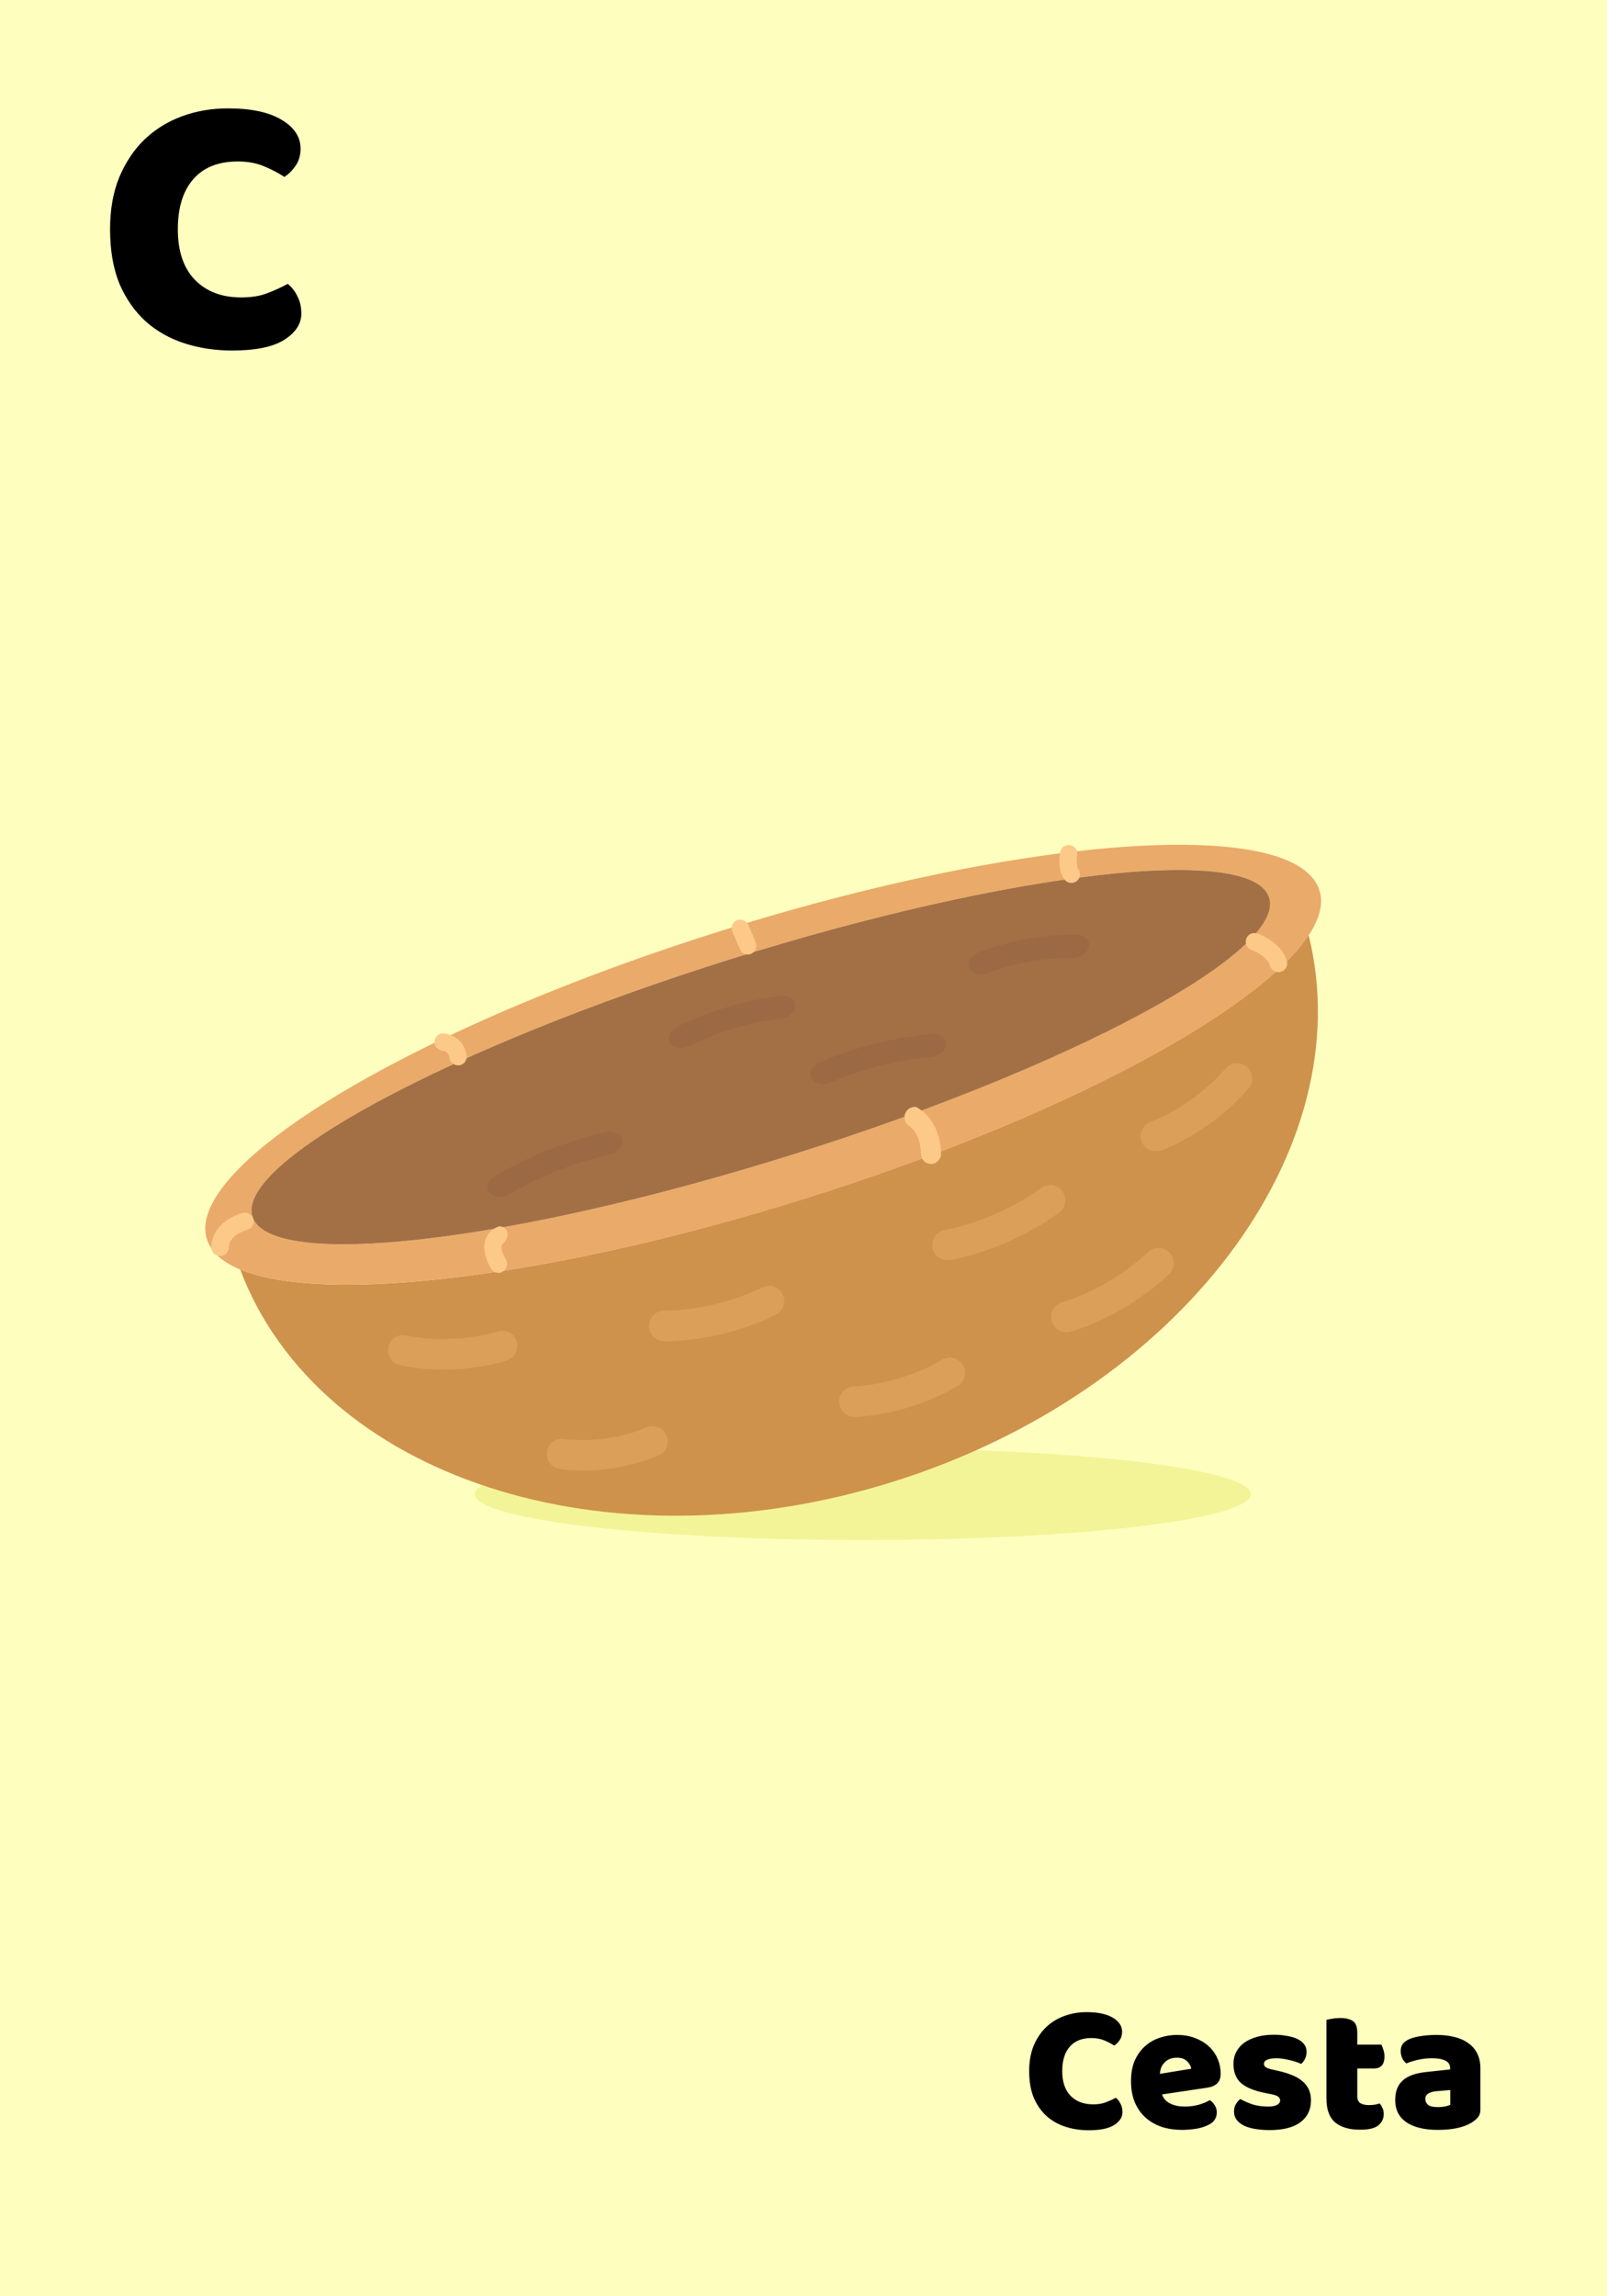
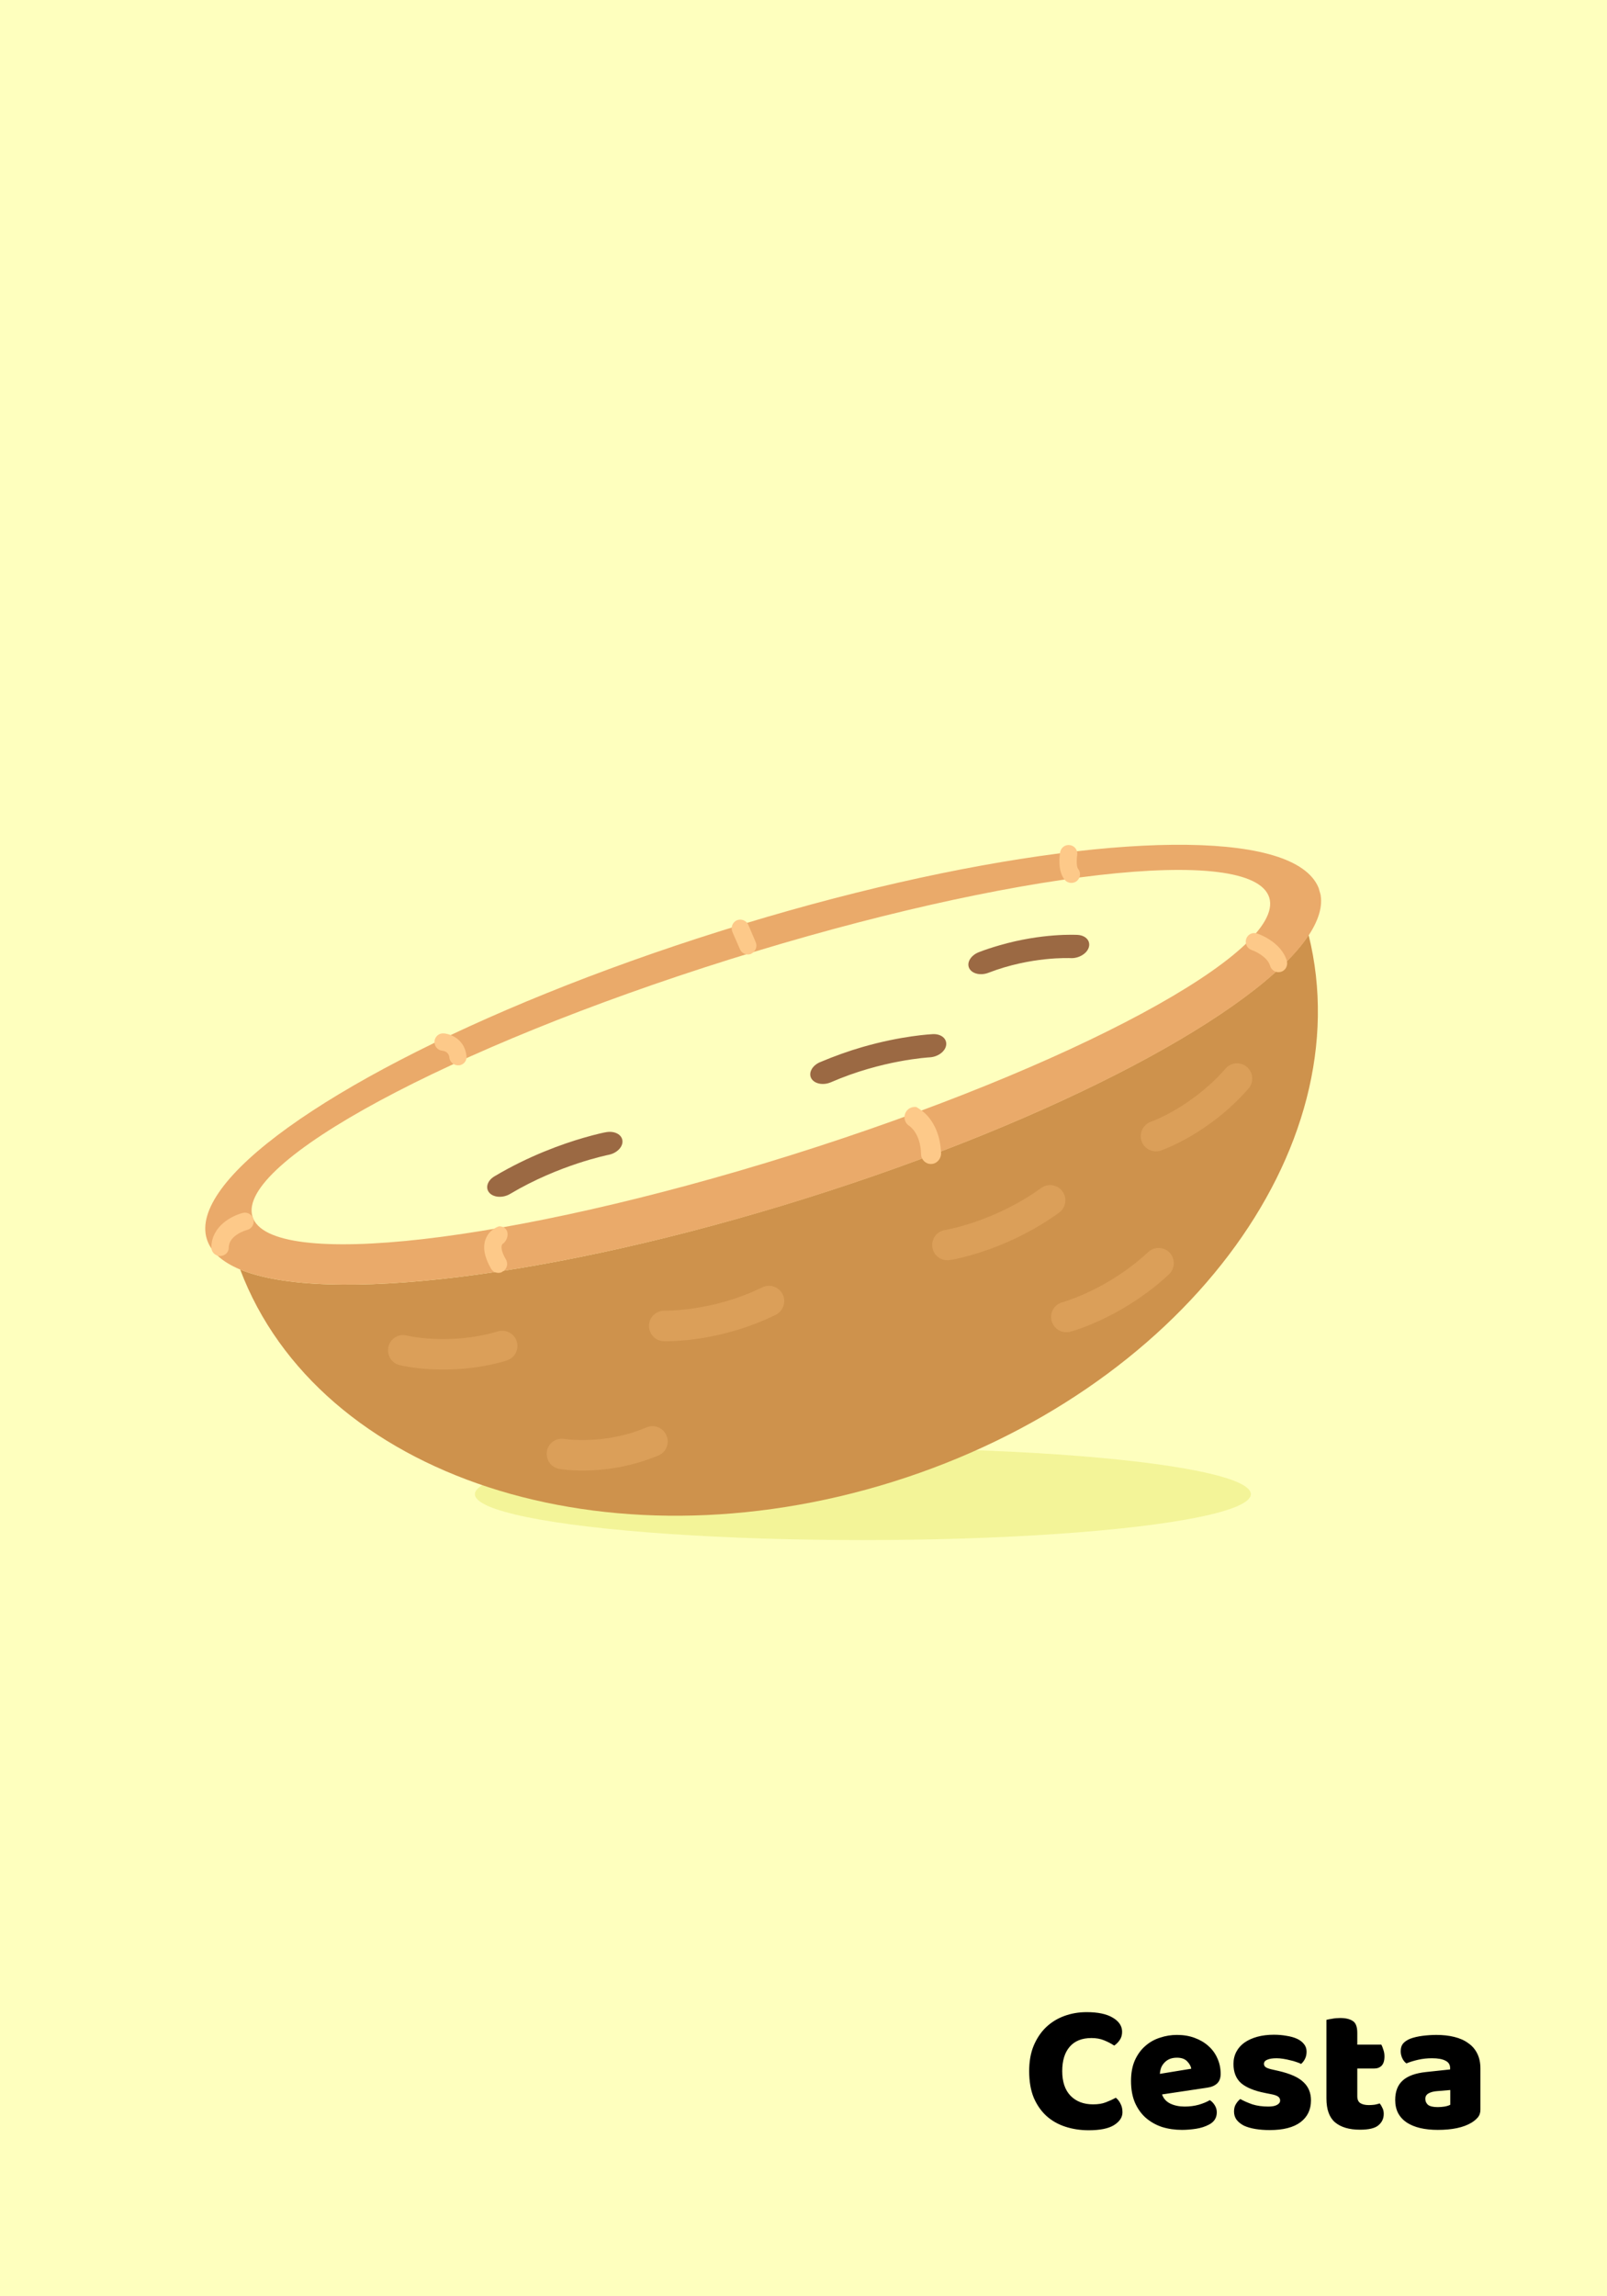
<svg xmlns="http://www.w3.org/2000/svg" width="350" height="500" viewBox="0 0 350 500" fill="none">
  <rect x="0" y="0" width="350" height="500" fill="#333333" stroke="none" />
  <g clip-path="url(#clip0_435_4415)">
    <rect width="350" height="500" fill="#FEFFBE" />
    <ellipse cx="187.93" cy="325.344" rx="84.5" ry="10" fill="#F3F498" />
    <g clip-path="url(#clip1_435_4415)">
      <path d="M52.309 276.431C69.379 321.589 131.939 342.257 194.553 322.624C257.094 303.011 296.625 250.41 285.013 203.592C274.055 220.312 230.353 243.728 175.321 260.968C120.044 278.319 70.662 284.031 52.309 276.431Z" fill="#CE924C" />
      <path d="M278.261 186.556C258.59 180.013 210.563 185.89 157.065 202.686C103.275 219.566 60.322 242.289 48.188 258.912C45.212 262.991 44.057 266.663 45.053 269.831C45.944 272.632 48.435 274.811 52.309 276.432C70.662 284.031 120.08 278.309 175.368 260.994C230.39 243.718 274.066 220.349 285.061 203.618C287.417 199.996 288.291 196.724 287.38 193.849C286.326 190.618 283.17 188.195 278.261 186.556ZM172.38 251.49C111.253 270.653 58.68 276.693 54.997 264.927C51.314 253.16 97.888 228.038 159.015 208.875C220.179 189.701 272.715 183.672 276.434 195.428C280.117 207.195 233.532 232.28 172.38 251.49Z" fill="#EAAA6A" />
-       <path d="M172.383 251.486C233.531 232.304 280.111 207.215 276.422 195.45C272.733 183.684 220.172 189.696 159.024 208.879C97.876 228.062 51.295 253.15 54.984 264.916C58.673 276.681 111.234 270.669 172.383 251.486Z" fill="#A37046" />
      <path d="M48.466 273.412C48.283 273.465 48.09 273.481 47.897 273.498C46.862 273.479 46.017 272.611 46.033 271.574C46.102 267.025 50.393 264.75 52.898 264.104C53.895 263.855 54.943 264.466 55.203 265.503C55.453 266.503 54.846 267.553 53.813 267.812C53.74 267.833 49.846 268.881 49.822 271.669C49.826 272.502 49.269 273.18 48.466 273.412Z" fill="#FDC989" />
      <path d="M203.333 253.377C203.15 253.43 202.957 253.446 202.8 253.452C201.619 253.476 200.633 252.53 200.607 251.345C200.486 246.414 197.82 245.001 197.726 244.948L197.773 244.974C196.981 244.29 196.761 243.122 197.254 242.224C197.684 241.385 198.581 240.927 199.564 241.039C200.281 241.467 201.35 242.151 202.27 243.275C203.557 244.85 204.843 247.378 204.969 251.235C204.906 252.246 204.246 253.113 203.333 253.377Z" fill="#FDC989" />
      <path d="M278.982 211.616C277.996 211.901 276.922 211.338 276.625 210.311C276.073 208.405 273.544 207.191 272.618 206.863C271.608 206.519 271.107 205.473 271.41 204.471C271.714 203.469 272.783 202.921 273.793 203.265C274.008 203.322 279.058 205.038 280.278 209.254C280.539 210.291 279.968 211.33 278.982 211.616Z" fill="#FDC989" />
      <path d="M109.076 277.084C108.272 277.317 107.346 276.989 106.919 276.199C105.476 273.676 105.091 271.523 105.799 269.729C106.6 267.71 108.478 267.086 108.697 267.023C108.891 267.007 109.696 267.052 110.189 267.664C110.799 268.401 110.663 269.712 109.748 270.652C109.784 270.641 109.821 270.631 109.784 270.641C109.748 270.652 109.393 270.794 109.295 271.141C109.202 271.366 109.034 272.289 110.197 274.257C110.739 275.172 110.405 276.342 109.519 276.837C109.357 276.963 109.222 277.042 109.076 277.084Z" fill="#FDC989" />
      <path d="M100.278 231.916C100.168 231.947 100.058 231.979 99.975 231.964C98.935 232.066 98.013 231.34 97.872 230.308C97.752 229.071 96.774 228.838 96.366 228.797C95.31 228.705 94.575 227.806 94.627 226.757C94.717 225.699 95.638 224.915 96.658 225.018C98.194 225.129 101.194 226.327 101.596 229.905C101.741 230.817 101.154 231.662 100.278 231.916Z" fill="#FDC989" />
      <path d="M163.405 207.764C162.492 208.028 161.534 207.59 161.148 206.669L159.501 202.894C159.105 201.936 159.534 200.819 160.478 200.387C161.433 199.991 162.548 200.423 162.98 201.371L164.59 205.156C164.987 206.114 164.558 207.231 163.614 207.663C163.551 207.721 163.478 207.742 163.405 207.764Z" fill="#FDC989" />
      <path d="M233.88 192.172C233.186 192.373 232.375 192.17 231.881 191.558C230.295 189.634 230.777 186.237 230.899 185.565C231.072 184.522 232.062 183.838 233.066 184.024C234.107 184.2 234.79 185.194 234.607 186.201C234.429 187.365 234.493 188.816 234.792 189.166C235.459 189.967 235.339 191.193 234.532 191.824C234.344 191.998 234.099 192.108 233.88 192.172Z" fill="#FDC989" />
      <path d="M159.87 289.795C151.431 292.237 144.925 292.055 144.564 292.04C142.724 291.977 141.291 290.445 141.351 288.6C141.411 286.755 142.946 285.357 144.739 285.394C144.932 285.378 155.217 285.619 166.031 280.304C167.663 279.514 169.636 280.174 170.474 281.839C171.265 283.477 170.61 285.454 168.952 286.292C165.834 287.83 162.719 288.97 159.87 289.795Z" fill="#DB9F59" />
-       <path d="M197.174 306.649C190.964 308.446 186.387 308.5 186.073 308.511C184.255 308.521 182.759 307.047 182.746 305.223C182.733 303.399 184.2 301.902 186.018 301.892C186.175 301.887 195.622 301.695 205.196 296.063C206.749 295.137 208.8 295.656 209.737 297.252C210.674 298.848 210.15 300.867 208.56 301.804C204.557 304.114 200.608 305.655 197.174 306.649Z" fill="#DB9F59" />
      <path d="M211.697 273.244C208.847 274.069 207.03 274.357 206.837 274.373C205.019 274.66 203.347 273.396 203.068 271.61C202.777 269.787 204.035 268.112 205.815 267.835C205.925 267.803 216.478 266.099 226.797 258.663C228.271 257.6 230.353 257.952 231.415 259.432C232.477 260.912 232.13 262.999 230.656 264.061C223.483 269.237 216.3 271.912 211.697 273.244Z" fill="#DB9F59" />
      <path d="M138.884 318.515C129.715 321.169 122.19 319.93 121.808 319.842C120.015 319.527 118.805 317.811 119.116 316.013C119.427 314.214 121.136 313.005 122.929 313.32C123.097 313.351 131.641 314.692 140.81 310.806C142.5 310.079 144.432 310.87 145.16 312.566C145.889 314.263 145.103 316.198 143.413 316.926C141.885 317.527 140.346 318.092 138.884 318.515Z" fill="#DB9F59" />
      <path d="M110.059 296.346C97.894 299.868 87.468 297.363 87.039 297.249C85.25 296.813 84.177 295.018 84.608 293.225C85.039 291.431 86.826 290.358 88.579 290.804C88.71 290.845 97.801 292.982 108.212 289.968C108.285 289.947 108.358 289.926 108.431 289.905C108.431 289.905 108.431 289.905 108.468 289.894C110.222 289.386 112.06 290.404 112.559 292.127C113.068 293.886 112.094 295.718 110.34 296.225C110.205 296.304 110.132 296.325 110.059 296.346Z" fill="#DB9F59" />
-       <path d="M252.685 250.574C251.004 251.06 249.198 250.153 248.626 248.451C248.044 246.713 248.971 244.855 250.693 244.237C250.839 244.195 259.593 241.065 266.94 232.661C268.125 231.285 270.226 231.154 271.6 232.346C272.974 233.537 273.109 235.643 271.923 237.019C263.365 246.847 253.259 250.368 252.831 250.531C252.795 250.542 252.721 250.563 252.685 250.574Z" fill="#DB9F59" />
+       <path d="M252.685 250.574C251.004 251.06 249.198 250.153 248.626 248.451C248.044 246.713 248.971 244.855 250.693 244.237C250.839 244.195 259.593 241.065 266.94 232.661C268.125 231.285 270.226 231.154 271.6 232.346C272.974 233.537 273.109 235.643 271.923 237.019C263.365 246.847 253.259 250.368 252.831 250.531Z" fill="#DB9F59" />
      <path d="M233.418 289.881C233.235 289.934 233.126 289.965 233.089 289.976C231.325 290.447 229.512 289.382 229.04 287.612C228.567 285.842 229.625 284.026 231.389 283.555C231.499 283.523 241.222 280.868 250.08 272.623C251.417 271.362 253.508 271.472 254.757 272.779C256.017 274.122 255.911 276.219 254.61 277.469C245.316 286.119 235.354 289.32 233.418 289.881Z" fill="#DB9F59" />
      <path d="M187.828 227.988C196.376 225.514 202.818 225.199 203.168 225.177C204.965 225.094 206.26 226.149 206.073 227.554C205.886 228.959 204.25 230.148 202.453 230.231C202.26 230.247 192.089 230.808 180.98 235.652C179.29 236.379 177.402 236.012 176.702 234.824C176.038 233.626 176.857 232.078 178.499 231.324C181.78 229.938 184.905 228.834 187.828 227.988Z" fill="#9B6943" />
-       <path d="M159.075 219.068C165.359 217.249 169.924 216.882 170.19 216.844C172.014 216.714 173.371 217.711 173.257 219.095C173.143 220.479 171.565 221.73 169.779 221.85C169.622 221.856 160.246 222.702 150.324 227.68C148.702 228.507 146.726 228.245 145.927 227.125C145.128 226.006 145.779 224.427 147.401 223.6C151.551 221.524 155.568 220.083 159.075 219.068Z" fill="#9B6943" />
      <path d="M127.111 247.748C129.997 246.913 131.83 246.541 132.023 246.525C133.829 246.201 135.411 247.014 135.563 248.361C135.715 249.707 134.373 251.089 132.577 251.45C132.468 251.481 121.864 253.557 111.091 259.973C109.538 260.9 107.52 260.768 106.586 259.728C105.651 258.687 106.135 257.077 107.652 256.162C115.146 251.688 122.472 249.091 127.111 247.748Z" fill="#9B6943" />
      <path d="M217.72 205.828C226.999 203.142 234.363 203.553 234.724 203.568C236.501 203.689 237.562 204.892 237.134 206.287C236.707 207.682 234.908 208.719 233.178 208.624C233.022 208.63 224.623 208.2 215.259 211.824C213.548 212.479 211.675 212.027 211.084 210.808C210.494 209.588 211.433 208.045 213.133 207.354C214.662 206.753 216.222 206.262 217.72 205.828Z" fill="#9B6943" />
-       <path d="M121.922 234.471C122.105 234.418 122.214 234.386 122.251 234.375C124.051 233.894 125.747 234.555 126.093 235.885C126.428 237.179 125.227 238.639 123.473 239.147C123.364 239.178 113.541 241.902 104.182 248.823C102.78 249.864 100.706 249.948 99.574 249.044C98.43 248.104 98.685 246.52 100.086 245.479C109.857 238.201 119.949 235.042 121.922 234.471Z" fill="#A37046" />
    </g>
    <path d="M237.71 443.771C235.657 443.771 234.083 444.398 232.99 445.651C231.897 446.905 231.35 448.678 231.35 450.971C231.35 453.291 231.95 455.078 233.15 456.331C234.377 457.585 236.017 458.211 238.07 458.211C239.163 458.211 240.083 458.065 240.83 457.771C241.603 457.478 242.337 457.145 243.03 456.771C243.483 457.145 243.83 457.598 244.07 458.131C244.337 458.638 244.47 459.238 244.47 459.931C244.47 461.025 243.857 461.958 242.63 462.731C241.43 463.478 239.59 463.851 237.11 463.851C235.323 463.851 233.643 463.598 232.07 463.091C230.497 462.585 229.123 461.811 227.95 460.771C226.777 459.705 225.843 458.371 225.15 456.771C224.483 455.145 224.15 453.211 224.15 450.971C224.15 448.891 224.47 447.065 225.11 445.491C225.777 443.891 226.67 442.545 227.79 441.451C228.937 440.358 230.27 439.531 231.79 438.971C233.31 438.411 234.937 438.131 236.67 438.131C239.123 438.131 241.017 438.531 242.35 439.331C243.71 440.131 244.39 441.158 244.39 442.411C244.39 443.105 244.217 443.705 243.87 444.211C243.523 444.718 243.123 445.118 242.67 445.411C241.977 444.958 241.23 444.571 240.43 444.251C239.657 443.931 238.75 443.771 237.71 443.771ZM257.454 463.771C255.88 463.771 254.414 463.558 253.054 463.131C251.72 462.678 250.547 462.011 249.534 461.131C248.547 460.251 247.76 459.145 247.174 457.811C246.614 456.478 246.334 454.918 246.334 453.131C246.334 451.371 246.614 449.865 247.174 448.611C247.76 447.331 248.52 446.291 249.454 445.491C250.387 444.665 251.454 444.065 252.654 443.691C253.854 443.291 255.08 443.091 256.334 443.091C257.747 443.091 259.027 443.305 260.174 443.731C261.347 444.158 262.347 444.745 263.174 445.491C264.027 446.238 264.68 447.131 265.134 448.171C265.614 449.211 265.854 450.345 265.854 451.571C265.854 452.478 265.6 453.171 265.094 453.651C264.587 454.131 263.88 454.438 262.974 454.571L253.094 456.051C253.387 456.931 253.987 457.598 254.894 458.051C255.8 458.478 256.84 458.691 258.014 458.691C259.107 458.691 260.134 458.558 261.094 458.291C262.08 457.998 262.88 457.665 263.494 457.291C263.92 457.558 264.28 457.931 264.574 458.411C264.867 458.891 265.014 459.398 265.014 459.931C265.014 461.131 264.454 462.025 263.334 462.611C262.48 463.065 261.52 463.371 260.454 463.531C259.387 463.691 258.387 463.771 257.454 463.771ZM256.334 448.051C255.694 448.051 255.134 448.158 254.654 448.371C254.2 448.585 253.827 448.865 253.534 449.211C253.24 449.531 253.014 449.905 252.854 450.331C252.72 450.731 252.64 451.145 252.614 451.571L259.454 450.451C259.374 449.918 259.08 449.385 258.574 448.851C258.067 448.318 257.32 448.051 256.334 448.051ZM285.527 457.331C285.527 459.358 284.767 460.945 283.247 462.091C281.727 463.238 279.487 463.811 276.527 463.811C275.407 463.811 274.367 463.731 273.407 463.571C272.447 463.411 271.62 463.171 270.927 462.851C270.26 462.505 269.727 462.078 269.327 461.571C268.954 461.065 268.767 460.465 268.767 459.771C268.767 459.131 268.9 458.598 269.167 458.171C269.434 457.718 269.754 457.345 270.127 457.051C270.9 457.478 271.78 457.865 272.767 458.211C273.78 458.531 274.94 458.691 276.247 458.691C277.074 458.691 277.7 458.571 278.127 458.331C278.58 458.091 278.807 457.771 278.807 457.371C278.807 456.998 278.647 456.705 278.327 456.491C278.007 456.278 277.474 456.105 276.727 455.971L275.527 455.731C273.207 455.278 271.474 454.571 270.327 453.611C269.207 452.625 268.647 451.225 268.647 449.411C268.647 448.425 268.86 447.531 269.287 446.731C269.714 445.931 270.314 445.265 271.087 444.731C271.86 444.198 272.78 443.785 273.847 443.491C274.94 443.198 276.14 443.051 277.447 443.051C278.434 443.051 279.354 443.131 280.207 443.291C281.087 443.425 281.847 443.638 282.487 443.931C283.127 444.225 283.634 444.611 284.007 445.091C284.38 445.545 284.567 446.091 284.567 446.731C284.567 447.345 284.447 447.878 284.207 448.331C283.994 448.758 283.714 449.118 283.367 449.411C283.154 449.278 282.834 449.145 282.407 449.011C281.98 448.851 281.514 448.718 281.007 448.611C280.5 448.478 279.98 448.371 279.447 448.291C278.94 448.211 278.474 448.171 278.047 448.171C277.167 448.171 276.487 448.278 276.007 448.491C275.527 448.678 275.287 448.985 275.287 449.411C275.287 449.705 275.42 449.945 275.687 450.131C275.954 450.318 276.46 450.491 277.207 450.651L278.447 450.931C281.007 451.518 282.82 452.331 283.887 453.371C284.98 454.385 285.527 455.705 285.527 457.331ZM295.614 456.451C295.614 457.145 295.828 457.638 296.254 457.931C296.708 458.225 297.334 458.371 298.134 458.371C298.534 458.371 298.948 458.345 299.374 458.291C299.801 458.211 300.174 458.118 300.494 458.011C300.734 458.305 300.934 458.638 301.094 459.011C301.281 459.358 301.374 459.785 301.374 460.291C301.374 461.305 300.988 462.131 300.214 462.771C299.468 463.411 298.134 463.731 296.214 463.731C293.868 463.731 292.054 463.198 290.774 462.131C289.521 461.065 288.894 459.331 288.894 456.931V439.811C289.188 439.731 289.601 439.651 290.134 439.571C290.694 439.465 291.281 439.411 291.894 439.411C293.068 439.411 293.974 439.625 294.614 440.051C295.281 440.451 295.614 441.318 295.614 442.651V445.211H300.854C301.014 445.505 301.161 445.878 301.294 446.331C301.454 446.758 301.534 447.238 301.534 447.771C301.534 448.705 301.321 449.385 300.894 449.811C300.494 450.211 299.948 450.411 299.254 450.411H295.614V456.451ZM313.15 458.811C313.603 458.811 314.097 458.771 314.63 458.691C315.19 458.585 315.603 458.451 315.87 458.291V455.091L312.99 455.331C312.243 455.385 311.63 455.545 311.15 455.811C310.67 456.078 310.43 456.478 310.43 457.011C310.43 457.545 310.63 457.985 311.03 458.331C311.457 458.651 312.163 458.811 313.15 458.811ZM312.83 443.091C314.27 443.091 315.577 443.238 316.75 443.531C317.95 443.825 318.963 444.278 319.79 444.891C320.643 445.478 321.297 446.238 321.75 447.171C322.203 448.078 322.43 449.158 322.43 450.411V459.371C322.43 460.065 322.23 460.638 321.83 461.091C321.457 461.518 321.003 461.891 320.47 462.211C318.737 463.251 316.297 463.771 313.15 463.771C311.737 463.771 310.457 463.638 309.31 463.371C308.19 463.105 307.217 462.705 306.39 462.171C305.59 461.638 304.963 460.958 304.51 460.131C304.083 459.305 303.87 458.345 303.87 457.251C303.87 455.411 304.417 453.998 305.51 453.011C306.603 452.025 308.297 451.411 310.59 451.171L315.83 450.611V450.331C315.83 449.558 315.483 449.011 314.79 448.691C314.123 448.345 313.15 448.171 311.87 448.171C310.857 448.171 309.87 448.278 308.91 448.491C307.95 448.705 307.083 448.971 306.31 449.291C305.963 449.051 305.67 448.691 305.43 448.211C305.19 447.705 305.07 447.185 305.07 446.651C305.07 445.958 305.23 445.411 305.55 445.011C305.897 444.585 306.417 444.225 307.11 443.931C307.883 443.638 308.79 443.425 309.83 443.291C310.897 443.158 311.897 443.091 312.83 443.091Z" fill="black" />
-     <path d="M51.77 35.161C47.56 35.161 44.335 36.445 42.094 39.015C39.852 41.584 38.732 45.219 38.732 49.921C38.732 54.677 39.962 58.339 42.422 60.909C44.936 63.478 48.298 64.763 52.508 64.763C54.749 64.763 56.635 64.462 58.166 63.861C59.751 63.259 61.254 62.576 62.676 61.811C63.605 62.576 64.316 63.505 64.808 64.599C65.354 65.637 65.628 66.867 65.628 68.289C65.628 70.53 64.37 72.443 61.856 74.029C59.396 75.559 55.624 76.325 50.54 76.325C46.877 76.325 43.433 75.805 40.208 74.767C36.982 73.728 34.167 72.143 31.762 70.011C29.356 67.824 27.443 65.091 26.022 61.811C24.655 58.476 23.972 54.513 23.972 49.921C23.972 45.657 24.628 41.912 25.94 38.687C27.306 35.407 29.138 32.646 31.434 30.405C33.784 28.163 36.518 26.469 39.634 25.321C42.75 24.173 46.084 23.599 49.638 23.599C54.667 23.599 58.548 24.419 61.282 26.059C64.07 27.699 65.464 29.803 65.464 32.373C65.464 33.794 65.108 35.024 64.398 36.063C63.687 37.101 62.867 37.921 61.938 38.523C60.516 37.593 58.986 36.801 57.346 36.145C55.76 35.489 53.902 35.161 51.77 35.161Z" fill="black" />
  </g>
  <defs>
    <clipPath id="clip0_435_4415">
      <rect width="350" height="500" fill="white" />
    </clipPath>
    <clipPath id="clip1_435_4415">
      <rect width="253.859" height="126.93" fill="white" transform="translate(35.43 236.582) rotate(-16.143)" />
    </clipPath>
  </defs>
</svg>